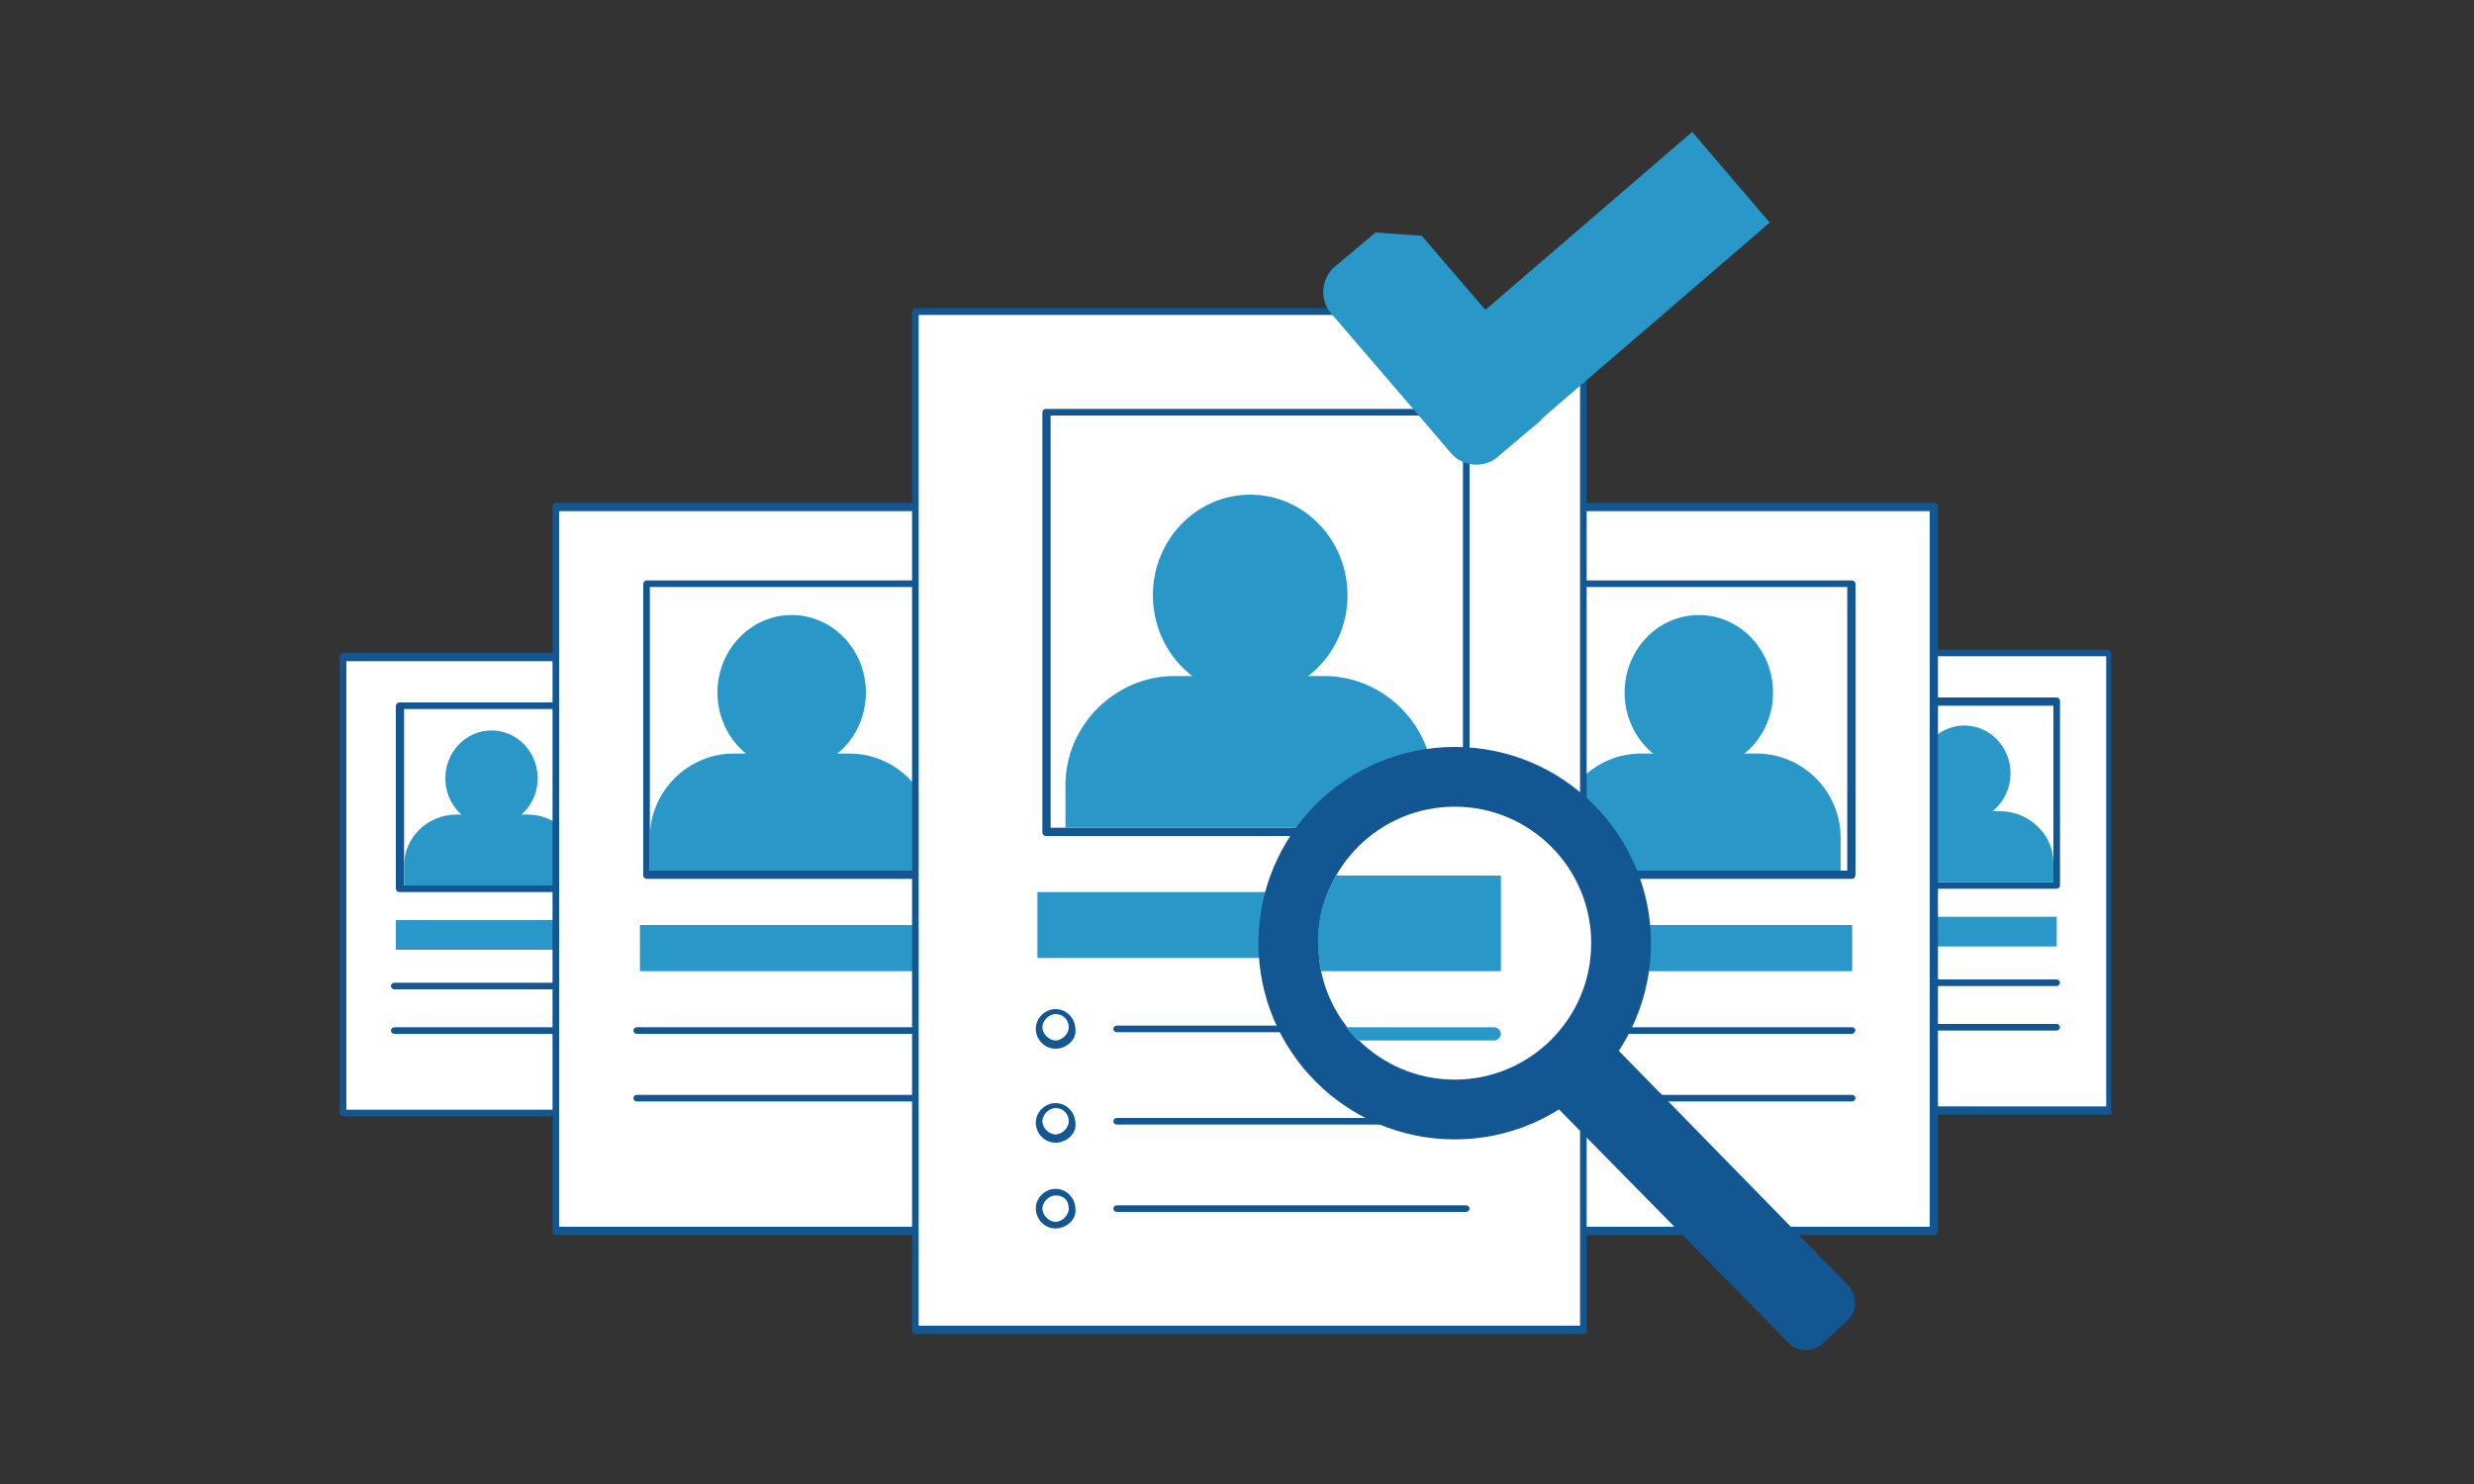
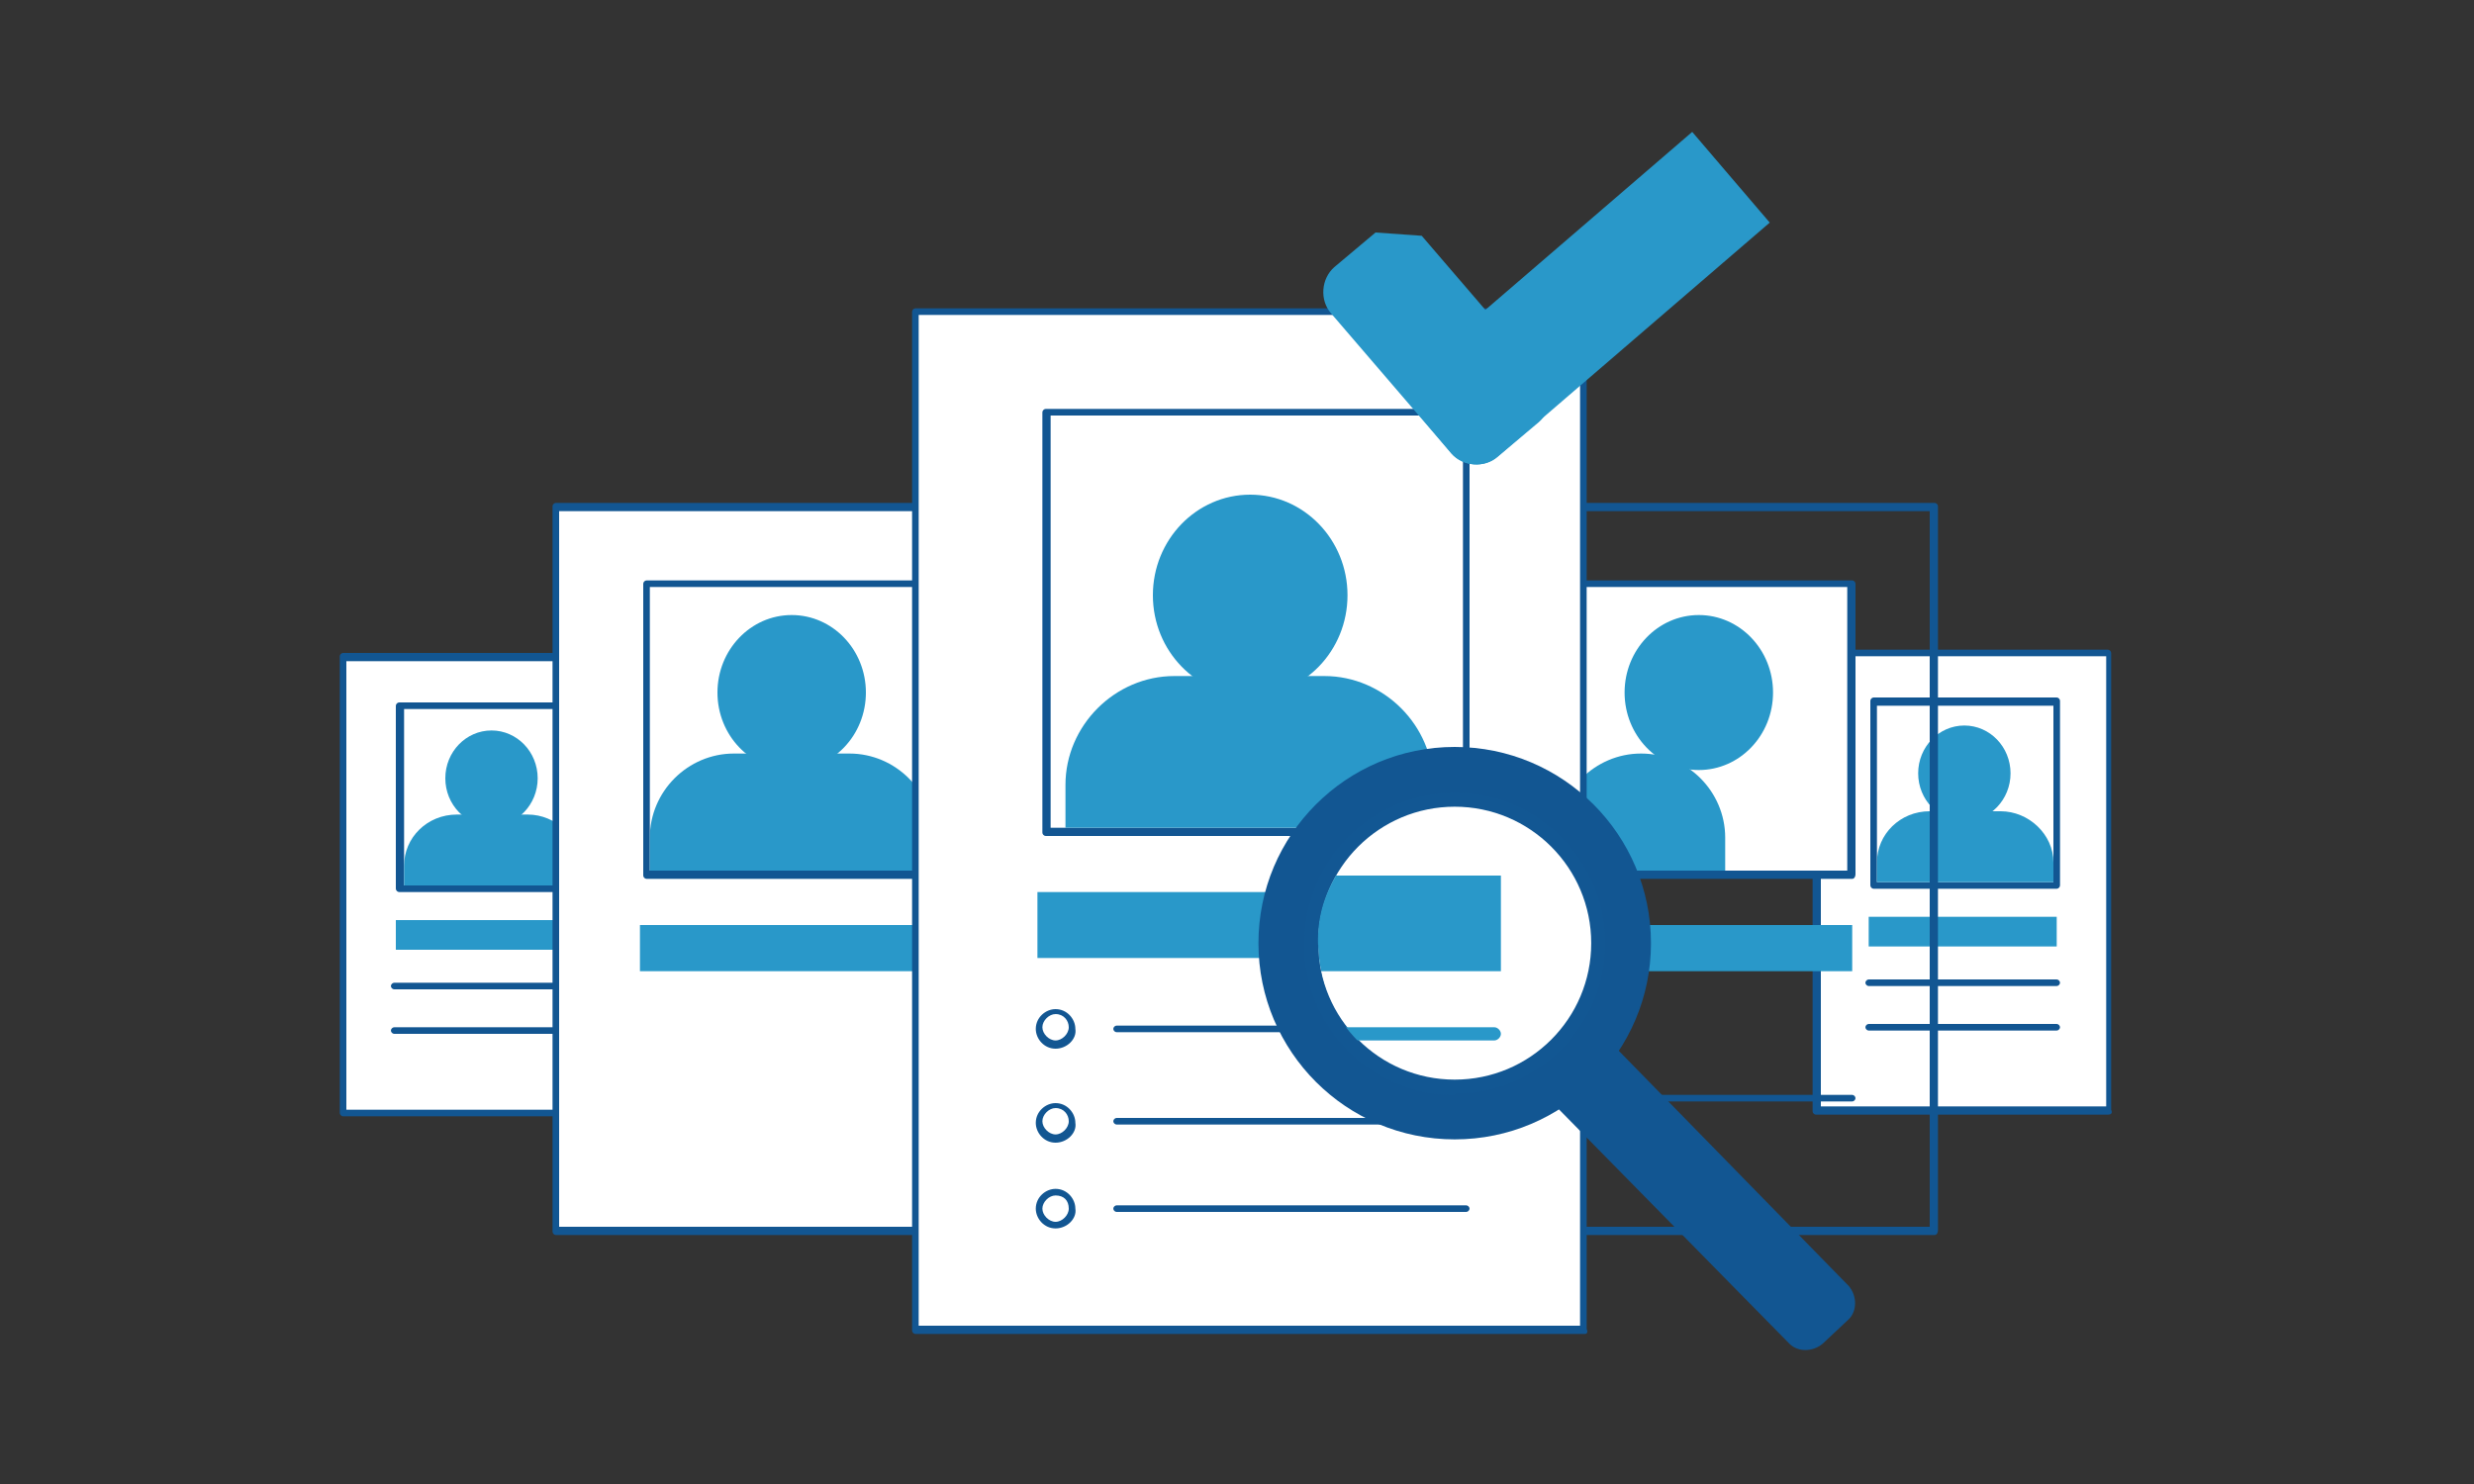
<svg xmlns="http://www.w3.org/2000/svg" version="1.1" id="Capa_1" x="0px" y="0px" viewBox="0 0 150 90" style="enable-background:new 0 0 150 90;" xml:space="preserve">
  <rect x="0" y="0" width="150" height="90" fill="#333333" stroke="none" />
  <style type="text/css">
	.st0{fill:#FFFFFF;}
	.st1{fill:#125692;}
	.st2{fill:#2998C9;}
	.st3{fill:#FFFFFF;stroke:#125793;stroke-width:0.848;stroke-miterlimit:10;}
	.st4{fill:none;stroke:#125793;stroke-width:0.848;stroke-miterlimit:10;}
</style>
  <path class="st0" d="M20.8,39.8h17.7v27.6H20.8V39.8z" />
  <path class="st1" d="M38.5,67.7H20.8c-0.1,0-0.2-0.1-0.2-0.2V39.8c0-0.1,0.1-0.2,0.2-0.2h17.7c0.1,0,0.2,0.1,0.2,0.2v27.6  C38.7,67.6,38.6,67.7,38.5,67.7z M21,67.3h17.3V40.1H21V67.3z" />
  <path class="st0" d="M24.2,42.8h11.1v11.1H24.2V42.8z" />
  <path class="st1" d="M35.4,54.1H24.2c-0.1,0-0.2-0.1-0.2-0.2V42.8c0-0.1,0.1-0.2,0.2-0.2h11.1c0.1,0,0.2,0.1,0.2,0.2v11.1  C35.6,54,35.5,54.1,35.4,54.1z M24.5,53.7h10.7V43H24.5V53.7z" />
  <path class="st2" d="M24,55.8h11.4v1.8H24V55.8z" />
  <path class="st1" d="M35.4,60H23.9c-0.1,0-0.2-0.1-0.2-0.2s0.1-0.2,0.2-0.2h11.4c0.1,0,0.2,0.1,0.2,0.2S35.5,60,35.4,60z" />
  <path class="st1" d="M35.4,62.7H23.9c-0.1,0-0.2-0.1-0.2-0.2s0.1-0.2,0.2-0.2h11.4c0.1,0,0.2,0.1,0.2,0.2S35.5,62.7,35.4,62.7z" />
  <g>
    <ellipse class="st2" cx="29.8" cy="47.2" rx="2.8" ry="2.9" />
    <path class="st2" d="M24.5,53.7v-1.2c0-1.7,1.4-3.1,3.2-3.1H32c1.7,0,3.2,1.4,3.2,3.1v1.2" />
  </g>
  <path class="st0" d="M33.7,30.7h28.2v43.9H33.7V30.7z" />
  <path class="st1" d="M61.8,74.9H33.7c-0.1,0-0.2-0.1-0.2-0.2V30.7c0-0.1,0.1-0.2,0.2-0.2h28.2c0.1,0,0.2,0.1,0.2,0.2v43.9  C62.1,74.8,62,74.9,61.8,74.9z M33.9,74.4h27.7V31H33.9V74.4z" />
  <path class="st1" d="M56.9,53.3H39.2c-0.1,0-0.2-0.1-0.2-0.2V35.4c0-0.1,0.1-0.2,0.2-0.2h17.7c0.1,0,0.2,0.1,0.2,0.2V53  C57.1,53.2,57,53.3,56.9,53.3z M39.4,52.8h17.2V35.6H39.4V52.8z" />
  <path class="st2" d="M38.8,56.1h18.1v2.8H38.8V56.1z" />
-   <path class="st1" d="M56.9,62.7H38.6c-0.1,0-0.2-0.1-0.2-0.2c0-0.1,0.1-0.2,0.2-0.2h18.2c0.1,0,0.2,0.1,0.2,0.2  C57.1,62.5,57,62.7,56.9,62.7z" />
-   <path class="st1" d="M56.9,66.8H38.6c-0.1,0-0.2-0.1-0.2-0.2s0.1-0.2,0.2-0.2h18.2c0.1,0,0.2,0.1,0.2,0.2S57,66.8,56.9,66.8z" />
  <path class="st0" d="M51.8,39.1c0.1,0.3,0.2,0.7,0.2,1.1c1.5,1.6,1.5,4.1,0,5.6c-0.3,0.3-0.7,0.6-1.2,0.8c-0.6,0.3-1.1,0.4-1.7,0.3  c0,0-1.3,0-2.1-0.7" />
  <ellipse class="st2" cx="48" cy="42" rx="4.5" ry="4.7" />
  <path class="st2" d="M39.4,52.8v-2c0-2.8,2.3-5.1,5.1-5.1h7c2.8,0,5.1,2.3,5.1,5.1v2" />
  <path class="st0" d="M110.1,39.6h17.7v27.7h-17.7V39.6z" />
  <path class="st1" d="M127.8,67.6h-17.7c-0.1,0-0.2-0.1-0.2-0.2V39.6c0-0.1,0.1-0.2,0.2-0.2h17.7c0.1,0,0.2,0.1,0.2,0.2v27.7  C128.1,67.5,128,67.6,127.8,67.6z M110.4,67.1h17.3V39.8h-17.3V67.1z" />
  <path class="st0" d="M113.6,42.5h11.1v11.2h-11.1V42.5z" />
  <path class="st1" d="M124.7,53.9h-11.1c-0.1,0-0.2-0.1-0.2-0.2V42.5c0-0.1,0.1-0.2,0.2-0.2h11.1c0.1,0,0.2,0.1,0.2,0.2v11.2  C124.9,53.8,124.8,53.9,124.7,53.9z M113.8,53.5h10.7V42.8h-10.7V53.5z" />
  <path class="st2" d="M113.3,55.6h11.4v1.8h-11.4V55.6z" />
  <path class="st1" d="M124.7,59.8h-11.4c-0.1,0-0.2-0.1-0.2-0.2c0-0.1,0.1-0.2,0.2-0.2h11.4c0.1,0,0.2,0.1,0.2,0.2  C124.9,59.7,124.8,59.8,124.7,59.8z" />
  <path class="st1" d="M124.7,62.5h-11.4c-0.1,0-0.2-0.1-0.2-0.2c0-0.1,0.1-0.2,0.2-0.2h11.4c0.1,0,0.2,0.1,0.2,0.2  C124.9,62.4,124.8,62.5,124.7,62.5z" />
  <g>
    <ellipse class="st2" cx="119.1" cy="46.9" rx="2.8" ry="2.9" />
    <path class="st2" d="M113.8,53.5v-1.2c0-1.7,1.4-3.1,3.2-3.1h4.3c1.7,0,3.2,1.4,3.2,3.1v1.2" />
  </g>
-   <path class="st0" d="M89.1,30.7h28.2v43.9H89.1V30.7z" />
  <path class="st1" d="M117.3,74.9H89.1c-0.1,0-0.2-0.1-0.2-0.2V30.7c0-0.1,0.1-0.2,0.2-0.2h28.2c0.1,0,0.2,0.1,0.2,0.2v43.9  C117.5,74.8,117.4,74.9,117.3,74.9z M89.3,74.4h27.7V31H89.3V74.4z" />
  <path class="st0" d="M94.6,35.4h17.7V53H94.6V35.4z" />
  <path class="st1" d="M112.3,53.3H94.6c-0.1,0-0.2-0.1-0.2-0.2V35.4c0-0.1,0.1-0.2,0.2-0.2h17.7c0.1,0,0.2,0.1,0.2,0.2V53  C112.5,53.2,112.4,53.3,112.3,53.3z M94.8,52.8h17.2V35.6H94.8V52.8z" />
  <path class="st2" d="M94.2,56.1h18.1v2.8H94.2V56.1z" />
-   <path class="st1" d="M112.3,62.7H94.1c-0.1,0-0.2-0.1-0.2-0.2c0-0.1,0.1-0.2,0.2-0.2h18.2c0.1,0,0.2,0.1,0.2,0.2  C112.5,62.5,112.4,62.7,112.3,62.7z" />
  <path class="st1" d="M112.3,66.8H94.1c-0.1,0-0.2-0.1-0.2-0.2s0.1-0.2,0.2-0.2h18.2c0.1,0,0.2,0.1,0.2,0.2S112.4,66.8,112.3,66.8z" />
  <g>
    <ellipse class="st2" cx="103" cy="42" rx="4.5" ry="4.7" />
-     <path class="st2" d="M94.4,52.8v-2c0-2.8,2.3-5.1,5.1-5.1h7c2.8,0,5.1,2.3,5.1,5.1v2" />
+     <path class="st2" d="M94.4,52.8v-2c0-2.8,2.3-5.1,5.1-5.1c2.8,0,5.1,2.3,5.1,5.1v2" />
  </g>
  <path class="st0" d="M55.5,18.9h40.5v61.7H55.5V18.9z" />
  <path class="st0" d="M63.4,25h25.5v25.5H63.4L63.4,25z" />
  <path class="st2" d="M62.9,54.1h21.4v4H62.9L62.9,54.1z" />
  <path class="st1" d="M88.9,62.6H67.7c-0.1,0-0.2-0.1-0.2-0.2c0-0.1,0.1-0.2,0.2-0.2h21.2c0.1,0,0.2,0.1,0.2,0.2  C89.1,62.5,89,62.6,88.9,62.6z" />
  <path class="st1" d="M88.9,68.2H67.7c-0.1,0-0.2-0.1-0.2-0.2c0-0.1,0.1-0.2,0.2-0.2h21.2c0.1,0,0.2,0.1,0.2,0.2  C89.1,68.1,89,68.2,88.9,68.2z" />
  <path class="st1" d="M88.9,73.5H67.7c-0.1,0-0.2-0.1-0.2-0.2s0.1-0.2,0.2-0.2h21.2c0.1,0,0.2,0.1,0.2,0.2S89,73.5,88.9,73.5z" />
  <circle class="st0" cx="64" cy="62.3" r="1" />
  <path class="st1" d="M64,63.6c-0.7,0-1.2-0.6-1.2-1.2c0-0.7,0.6-1.2,1.2-1.2c0.7,0,1.2,0.6,1.2,1.2c0,0,0,0,0,0  C65.3,63,64.7,63.6,64,63.6L64,63.6z M64,61.5c-0.4,0-0.8,0.4-0.8,0.8c0,0.4,0.4,0.8,0.8,0.8c0.4,0,0.8-0.4,0.8-0.8  C64.8,61.9,64.5,61.5,64,61.5z" />
-   <circle class="st0" cx="64" cy="68" r="1" />
  <path class="st1" d="M64,69.3c-0.7,0-1.2-0.6-1.2-1.2c0-0.7,0.6-1.2,1.2-1.2c0.7,0,1.2,0.6,1.2,1.2C65.3,68.7,64.7,69.3,64,69.3  L64,69.3z M64,67.2c-0.4,0-0.8,0.4-0.8,0.8s0.4,0.8,0.8,0.8c0.4,0,0.8-0.4,0.8-0.8c0,0,0,0,0,0C64.8,67.6,64.5,67.2,64,67.2z" />
  <circle class="st0" cx="64" cy="73.2" r="1" />
  <path class="st1" d="M64,74.5c-0.7,0-1.2-0.6-1.2-1.2c0-0.7,0.6-1.2,1.2-1.2c0.7,0,1.2,0.6,1.2,1.2c0,0,0,0,0,0  C65.3,73.9,64.7,74.5,64,74.5L64,74.5z M64,72.5c-0.4,0-0.8,0.4-0.8,0.8c0,0.4,0.4,0.8,0.8,0.8c0.4,0,0.8-0.4,0.8-0.8  C64.8,72.8,64.5,72.5,64,72.5z" />
  <path class="st1" d="M96.1,80.9H55.5c-0.1,0-0.2-0.1-0.2-0.2V18.9c0-0.1,0.1-0.2,0.2-0.2h40.5c0.1,0,0.2,0.1,0.2,0.2v61.7  C96.3,80.8,96.2,80.9,96.1,80.9z M55.7,80.4h40.1V19.1H55.7V80.4z" />
  <path class="st1" d="M88.9,50.7H63.4c-0.1,0-0.2-0.1-0.2-0.2V25c0-0.1,0.1-0.2,0.2-0.2h25.5c0.1,0,0.2,0.1,0.2,0.2v25.5  C89.1,50.6,89,50.7,88.9,50.7z M63.7,50.2h25v-25h-25L63.7,50.2z" />
  <circle class="st0" cx="83.5" cy="35.6" r="2.8" />
  <path class="st1" d="M88.2,66.2C88.2,66.2,88.2,66.2,88.2,66.2c-5,0-9-4.1-9-9c0-4.9,4-8.9,9-8.9h0.1c4.9,0,8.9,4.1,8.9,9  C97.1,62.2,93.2,66.2,88.2,66.2z M88.2,48.7c-4.7,0-8.5,3.8-8.5,8.5c0,4.7,3.8,8.5,8.4,8.5h0.1c4.7,0,8.5-3.8,8.5-8.5  c0-2.2-0.9-4.4-2.4-6C92.7,49.7,90.6,48.8,88.2,48.7C88.3,48.7,88.3,48.7,88.2,48.7z" />
  <path class="st1" d="M88.2,66.2C88.2,66.2,88.2,66.2,88.2,66.2c-5,0-9-4.1-9-9c0-4.9,4-8.9,9-8.9h0.1c4.9,0,8.9,4.1,8.9,9  C97.1,62.2,93.2,66.2,88.2,66.2z M88.2,48.7c-4.7,0-8.5,3.8-8.5,8.5c0,4.7,3.8,8.5,8.4,8.5h0.1c4.7,0,8.5-3.8,8.5-8.5  c0-2.2-0.9-4.4-2.4-6C92.7,49.7,90.6,48.8,88.2,48.7C88.3,48.7,88.3,48.7,88.2,48.7z" />
  <path class="st1" d="M91.1,61.7l1.6-1.5c0.6-0.5,1.5-0.5,2,0L112.1,78c0.5,0.6,0.5,1.5,0,2l-1.6,1.5c-0.6,0.5-1.5,0.5-2,0L91,63.7  C90.5,63.2,90.5,62.3,91.1,61.7z" />
  <g>
    <path class="st2" d="M64.6,50.2v-2.6c0-3.6,3-6.6,6.6-6.6h9.1c3.6,0,6.6,3,6.6,6.6v2.6" />
    <ellipse class="st2" cx="75.8" cy="36.1" rx="5.9" ry="6.1" />
  </g>
  <ellipse class="st1" cx="88.2" cy="57.2" rx="11.9" ry="11.9" />
  <ellipse class="st3" cx="88.2" cy="57.2" rx="8.7" ry="8.7" />
  <path class="st2" d="M90.9,53.1H81c-1.1,1.9-1.3,3.7-0.9,5.8h10.9V53.1z" />
  <path class="st2" d="M86.2,14.3l7.3,8.5c0.7,0.8,0.6,2.1-0.2,2.8l-2.5,2.1c-0.8,0.7-2.1,0.6-2.8-0.2L80.7,19  c-0.7-0.8-0.6-2.1,0.2-2.8l2.5-2.1" />
  <path class="st2" d="M107.3,13.5L90.8,27.7c-0.8,0.7-2.1,0.6-2.8-0.2L85.9,25c-0.7-0.8-0.6-2.1,0.2-2.8L102.6,8" />
  <path class="st2" d="M81.6,63.1h9c0.2,0,0.4-0.2,0.4-0.4c0-0.2-0.2-0.4-0.4-0.4h-9.5c-0.2,0,0,0.2,0,0.4  C81.2,62.9,81.4,63.1,81.6,63.1z" />
  <path class="st4" d="M88.2,66c-4.8,0-8.7-3.9-8.7-8.7" />
  <g>
</g>
  <g>
</g>
  <g>
</g>
  <g>
</g>
  <g>
</g>
  <g>
</g>
</svg>